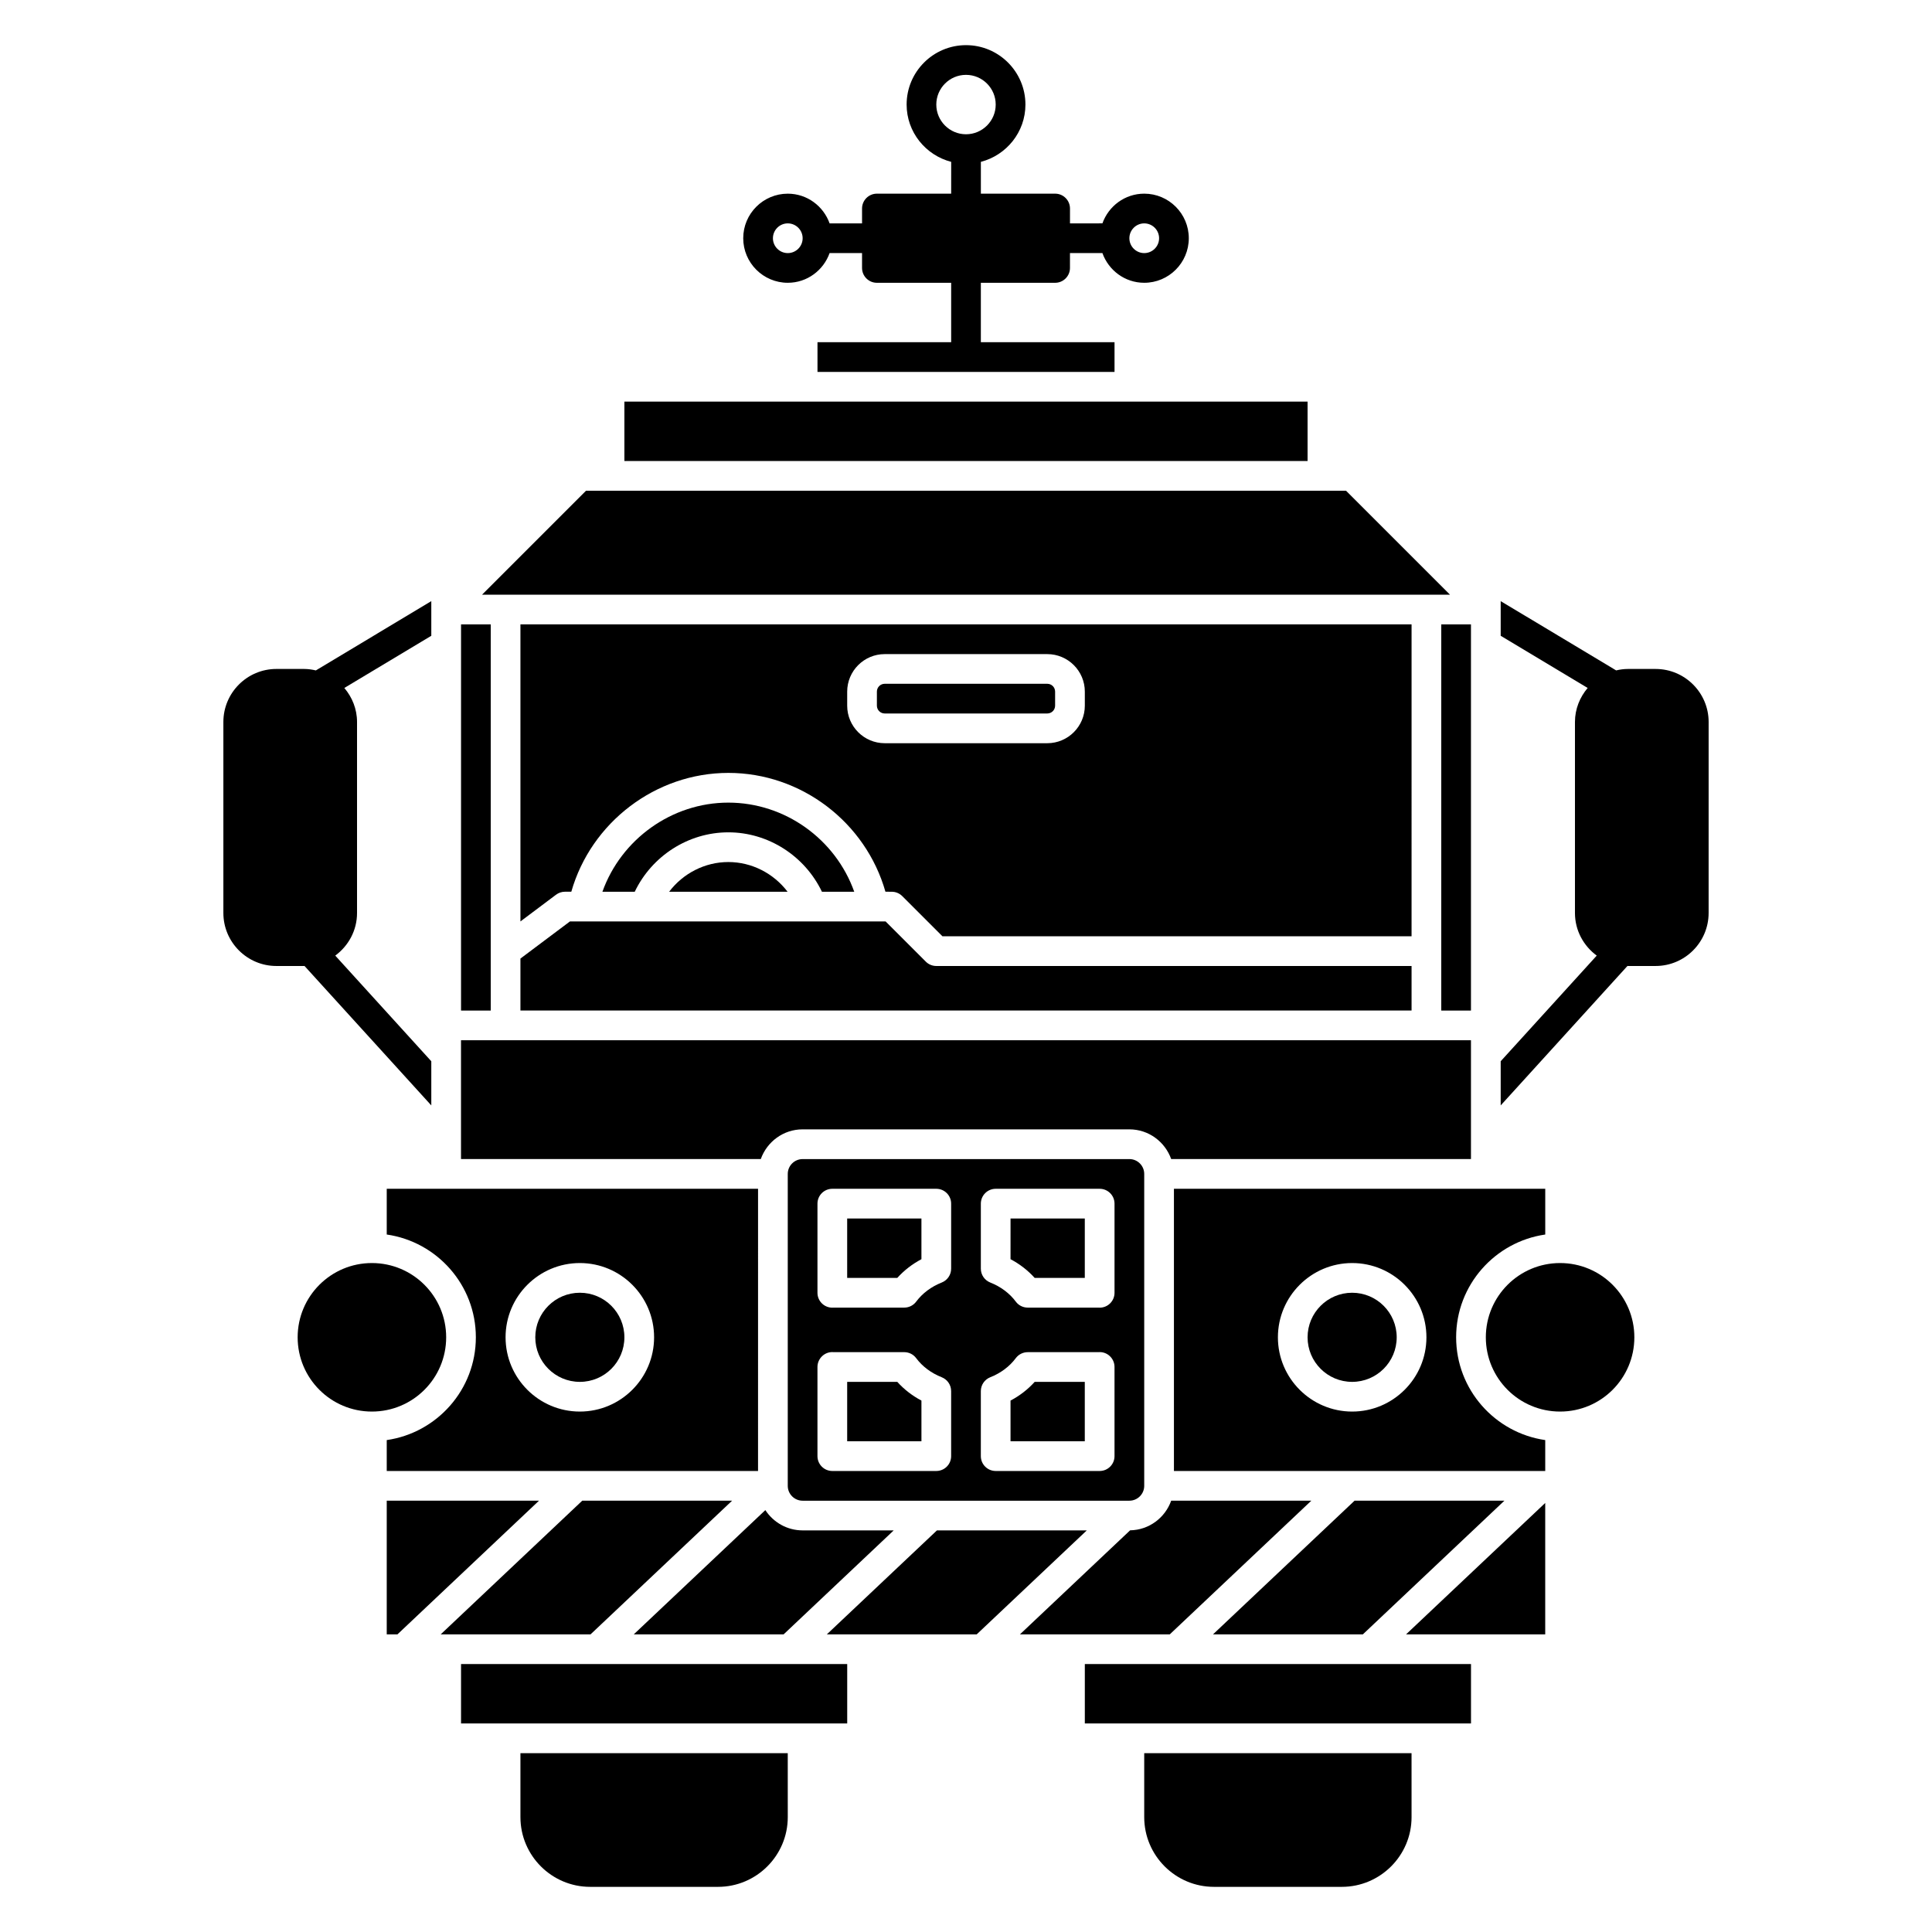
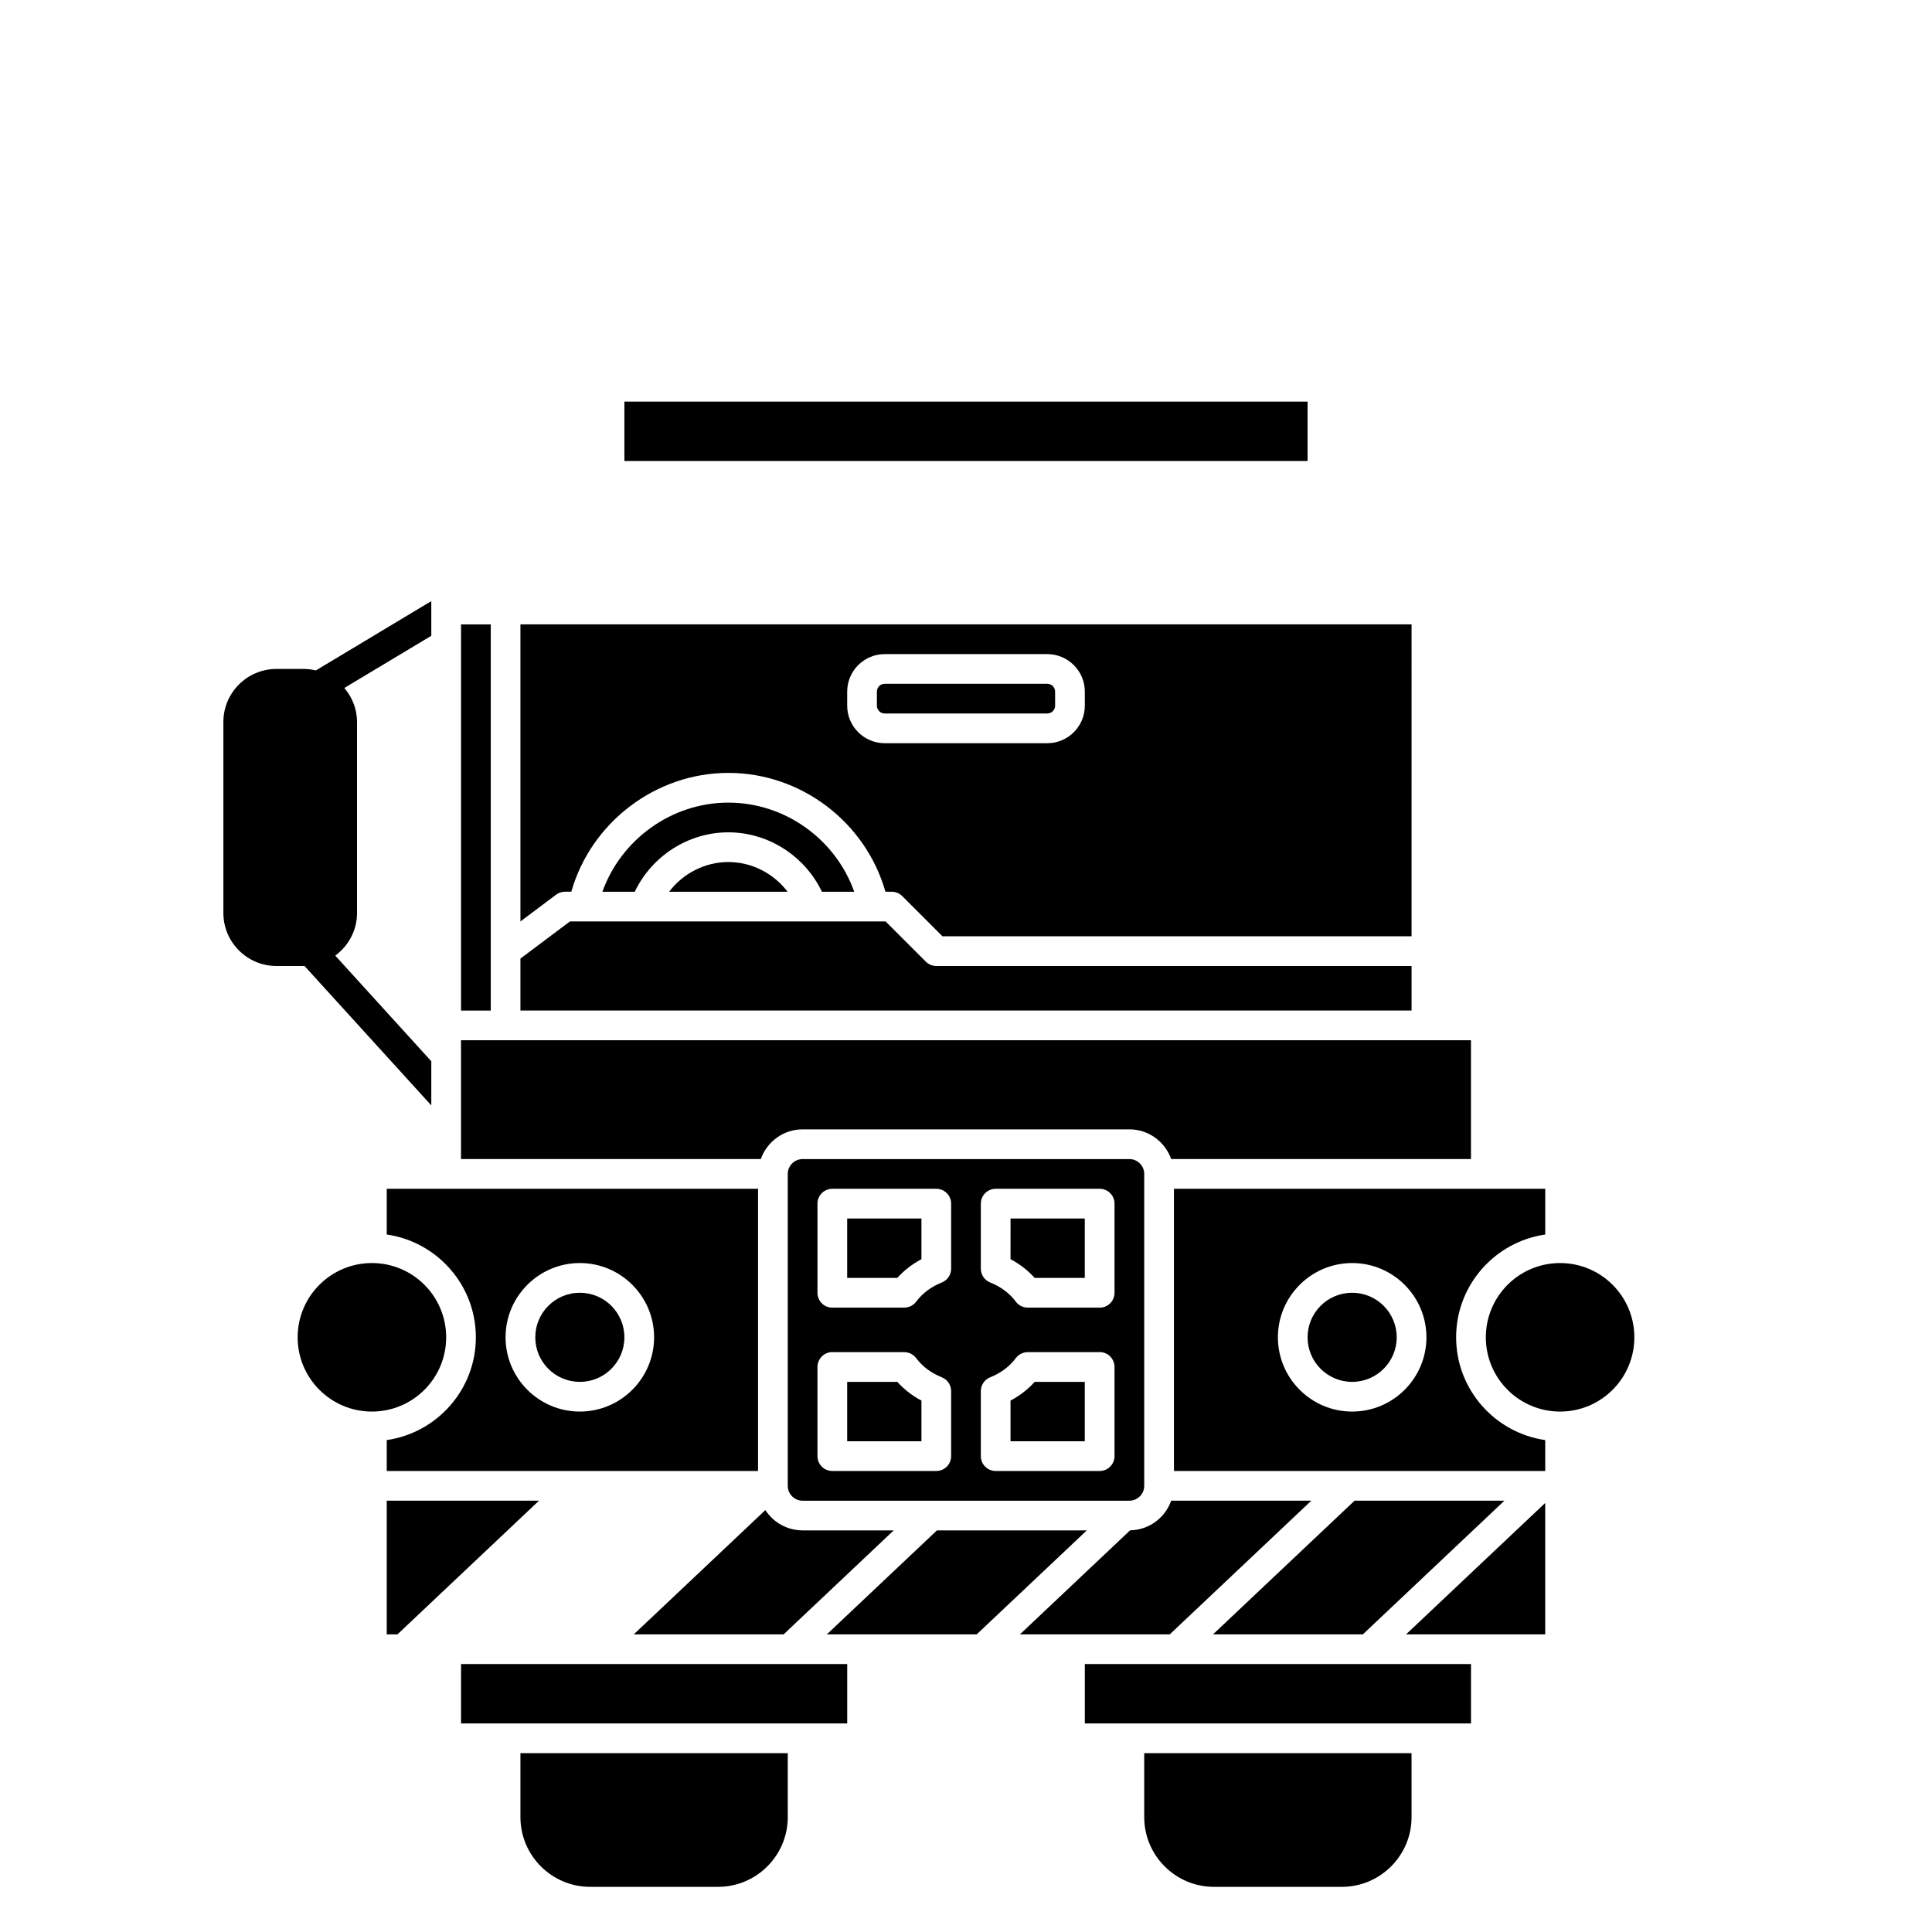
<svg xmlns="http://www.w3.org/2000/svg" fill="#000000" width="800px" height="800px" version="1.1" viewBox="144 144 512 512">
  <g>
-     <path d="m352.77 218.94c5.125 0 9.453-3.301 11.082-7.871h8.598v3.938c0 2.172 1.762 3.938 3.938 3.938h19.68v15.742h-35.426v7.871h78.719v-7.871h-35.426v-15.742h19.68c2.172 0 3.938-1.762 3.938-3.938v-3.938h8.598c1.629 4.57 5.961 7.871 11.082 7.871 6.512 0 11.809-5.297 11.809-11.809 0-6.512-5.297-11.809-11.809-11.809-5.125 0-9.453 3.301-11.082 7.871l-8.594 0.004v-3.938c0-2.172-1.762-3.938-3.938-3.938h-19.68v-8.43c6.769-1.758 11.809-7.871 11.809-15.184 0-8.684-7.062-15.742-15.742-15.742-8.684 0-15.742 7.062-15.742 15.742 0 7.312 5.039 13.426 11.809 15.184l-0.004 8.43h-19.68c-2.172 0-3.938 1.762-3.938 3.938v3.938h-8.598c-1.629-4.57-5.961-7.871-11.082-7.871-6.512 0-11.809 5.297-11.809 11.809 0 6.508 5.301 11.805 11.809 11.805zm94.465-15.742c2.168 0 3.938 1.766 3.938 3.938 0 2.168-1.766 3.938-3.938 3.938-2.168 0-3.938-1.766-3.938-3.938s1.77-3.938 3.938-3.938zm-55.105-31.488c0-4.34 3.531-7.871 7.871-7.871s7.871 3.531 7.871 7.871c0 4.34-3.531 7.871-7.871 7.871s-7.871-3.531-7.871-7.871zm-39.359 31.488c2.168 0 3.938 1.766 3.938 3.938 0 2.168-1.766 3.938-3.938 3.938-2.168 0-3.938-1.766-3.938-3.938 0.004-2.172 1.77-3.938 3.938-3.938z" />
    <path d="m368.51 482.66h13.277c1.793-1.988 3.961-3.668 6.402-4.961v-10.785h-19.68z" />
    <path d="m356.7 443.29h86.594c5.125 0 9.453 3.301 11.082 7.871l79.445 0.004v-31.488h-267.65v31.488h79.445c1.629-4.57 5.957-7.875 11.082-7.875z" />
    <path d="m368.51 510.21v15.742h19.68v-10.785c-2.445-1.289-4.613-2.973-6.402-4.961z" />
    <path d="m309.47 498.4c0 6.523-5.285 11.809-11.805 11.809-6.523 0-11.809-5.285-11.809-11.809 0-6.519 5.285-11.809 11.809-11.809 6.519 0 11.805 5.289 11.805 11.809" />
    <path d="m411.8 477.7c2.445 1.289 4.613 2.973 6.402 4.961h13.281v-15.742h-19.68z" />
    <path d="m447.23 537.76v-82.656c0-2.172-1.766-3.938-3.938-3.938l-86.59 0.004c-2.168 0-3.938 1.762-3.938 3.938v82.656c0 2.172 1.766 3.938 3.938 3.938h86.594c2.168-0.004 3.934-1.77 3.934-3.941zm-51.168-7.871c0 2.176-1.762 3.938-3.938 3.938h-27.551c-2.172 0-3.938-1.758-3.938-3.938v-23.633c0-2.285 1.988-4.137 4.273-3.922h18.727c1.242 0 2.418 0.586 3.156 1.586 1.648 2.211 3.992 3.969 6.769 5.062 1.512 0.602 2.5 2.051 2.5 3.668zm0-49.672c0 1.617-0.988 3.066-2.492 3.664-2.777 1.094-5.121 2.852-6.769 5.062-0.742 1-1.918 1.586-3.16 1.586h-18.727c-0.113 0.012-0.227 0.016-0.34 0.016-2.172 0-3.938-1.758-3.938-3.938v-23.629c0-2.176 1.762-3.938 3.938-3.938h27.551c2.172 0 3.938 1.758 3.938 3.938zm43.297 49.672c0 2.176-1.762 3.938-3.938 3.938h-27.551c-2.172 0-3.938-1.758-3.938-3.938v-17.238c0-1.617 0.988-3.066 2.492-3.664 2.777-1.094 5.121-2.852 6.769-5.062 0.746-1 1.918-1.586 3.16-1.586h18.727c2.316-0.215 4.277 1.633 4.277 3.918zm0-43.281c0 2.176-1.762 3.938-3.938 3.938-0.113 0-0.227-0.004-0.34-0.016h-18.727c-1.242 0-2.418-0.586-3.156-1.586-1.648-2.211-3.992-3.969-6.769-5.062-1.508-0.598-2.496-2.047-2.496-3.664v-17.238c0-2.176 1.762-3.938 3.938-3.938h27.551c2.172 0 3.938 1.758 3.938 3.938z" />
    <path d="m351.67 577.12 29.172-27.551h-24.137c-4.137 0-7.769-2.144-9.879-5.375l-34.867 32.926z" />
    <path d="m266.18 309.47h7.871v102.34h-7.871z" />
    <path d="m411.8 515.17v10.781h19.68v-15.742h-13.277c-1.789 1.988-3.957 3.668-6.402 4.961z" />
-     <path d="m525.95 309.47h7.871v102.34h-7.871z" />
    <path d="m309.47 250.43h181.05v15.742h-181.05z" />
    <path d="m361.82 380.32h8.562c-4.949-13.906-18.312-23.617-33.367-23.617-15 0-28.41 9.723-33.367 23.617h8.566c4.539-9.477 14.188-15.742 24.801-15.742 10.598-0.004 20.266 6.266 24.805 15.742z" />
    <path d="m321.33 380.32h31.383c-3.672-4.84-9.457-7.871-15.688-7.871-6.238-0.004-12.027 3.023-15.695 7.871z" />
    <path d="m421.54 325.21h-43.082c-1.145 0-2.074 0.93-2.074 2.074v3.719c0 1.148 0.93 2.078 2.074 2.078h43.078c1.152 0 2.078-0.93 2.078-2.074v-3.719c0-1.148-0.926-2.078-2.074-2.078z" />
    <path d="m518.08 309.47h-236.16v78.719l9.445-7.086c0.68-0.512 1.512-0.789 2.363-0.789h1.676c5.234-18.371 22.352-31.488 41.621-31.488 19.324 0 36.391 13.094 41.625 31.488l1.672 0.008c1.043 0 2.047 0.414 2.781 1.152l10.656 10.652h124.32zm-86.59 21.543c0 5.484-4.465 9.945-9.949 9.945h-43.082c-5.484 0-9.945-4.461-9.945-9.945v-3.719c0-5.488 4.461-9.949 9.945-9.949h43.078c5.488 0 9.953 4.461 9.953 9.945z" />
    <path d="m281.92 398.03v13.773h236.16v-11.809l-125.95 0.004c-1.043 0-2.047-0.414-2.781-1.152l-10.656-10.656h-83.652z" />
-     <path d="m500.71 274.05h-201.41l-27.555 27.551h256.52z" />
    <path d="m542.68 541.7h-39.707l-37.512 35.422h39.711z" />
    <path d="m447.23 625.55c0 10.195 8.293 18.484 18.484 18.484h33.879c10.191 0 18.484-8.289 18.484-18.484l-0.004-16.941h-70.844z" />
    <path d="m392.3 549.57-29.176 27.551h39.711l29.176-27.551z" />
    <path d="m491.51 541.7h-37.133c-1.609 4.512-5.848 7.766-10.887 7.852l-29.195 27.57h39.707z" />
    <path d="m431.49 584.99h102.34v15.742h-102.34z" />
    <path d="m553.5 577.12v-34.82l-36.875 34.82z" />
    <path d="m266.18 584.99h102.34v15.742h-102.34z" />
    <path d="m577.12 498.4c0 10.871-8.809 19.68-19.68 19.68-10.867 0-19.68-8.809-19.68-19.68 0-10.867 8.812-19.68 19.68-19.68 10.871 0 19.68 8.812 19.68 19.68" />
    <path d="m529.89 498.4c0-13.852 10.285-25.316 23.617-27.238v-12.121h-98.402v74.785h98.398v-8.188c-13.328-1.922-23.613-13.387-23.613-27.238zm-27.551 19.68c-10.852 0-19.68-8.828-19.68-19.68 0-10.852 8.828-19.68 19.68-19.68 10.852 0 19.68 8.828 19.68 19.68 0 10.852-8.828 19.68-19.68 19.68z" />
    <path d="m514.14 498.4c0 6.523-5.289 11.809-11.809 11.809-6.523 0-11.809-5.285-11.809-11.809 0-6.519 5.285-11.809 11.809-11.809 6.519 0 11.809 5.289 11.809 11.809" />
-     <path d="m338.01 541.7h-39.707l-37.512 35.422h39.711z" />
    <path d="m262.24 498.4c0 10.871-8.812 19.68-19.68 19.68-10.871 0-19.68-8.809-19.68-19.68 0-10.867 8.809-19.68 19.68-19.68 10.867 0 19.68 8.812 19.68 19.68" />
    <path d="m246.49 541.7v35.422h2.84l37.508-35.422z" />
    <path d="m281.92 625.55c0 10.195 8.293 18.484 18.484 18.484h33.879c10.191 0 18.484-8.289 18.484-18.484l-0.004-16.941h-70.844z" />
    <path d="m246.49 471.16c13.332 1.922 23.617 13.387 23.617 27.238 0 13.852-10.285 25.316-23.617 27.238v8.188h98.398l0.004-74.785h-98.402zm51.172 7.559c10.852 0 19.68 8.828 19.68 19.68 0 10.852-8.828 19.68-19.68 19.68-10.852 0-19.68-8.828-19.68-19.68-0.004-10.852 8.828-19.68 19.68-19.68z" />
    <path d="m224.7 399.99 33.598 36.957v-11.703l-25.453-28c3.484-2.559 5.773-6.652 5.773-11.297v-50.617c0-3.449-1.297-6.57-3.367-9.012l23.047-13.832v-9.18l-30.59 18.359c-1.012-0.234-2.059-0.387-3.141-0.387h-7.32c-7.746 0-14.051 6.305-14.051 14.051v50.617c0 7.746 6.305 14.051 14.051 14.051h7.32c0.047 0.004 0.086-0.008 0.133-0.008z" />
-     <path d="m582.75 321.28h-7.32c-1.082 0-2.125 0.148-3.137 0.383l-30.594-18.355v9.18l23.047 13.828c-2.07 2.449-3.367 5.57-3.367 9.016v50.617c0 4.644 2.289 8.734 5.773 11.297l-25.453 27.996v11.703l33.598-36.961c0.043 0 0.086 0.012 0.133 0.012h7.32c7.746 0 14.051-6.305 14.051-14.051l0.004-50.613c0-7.746-6.309-14.051-14.055-14.051z" />
  </g>
</svg>